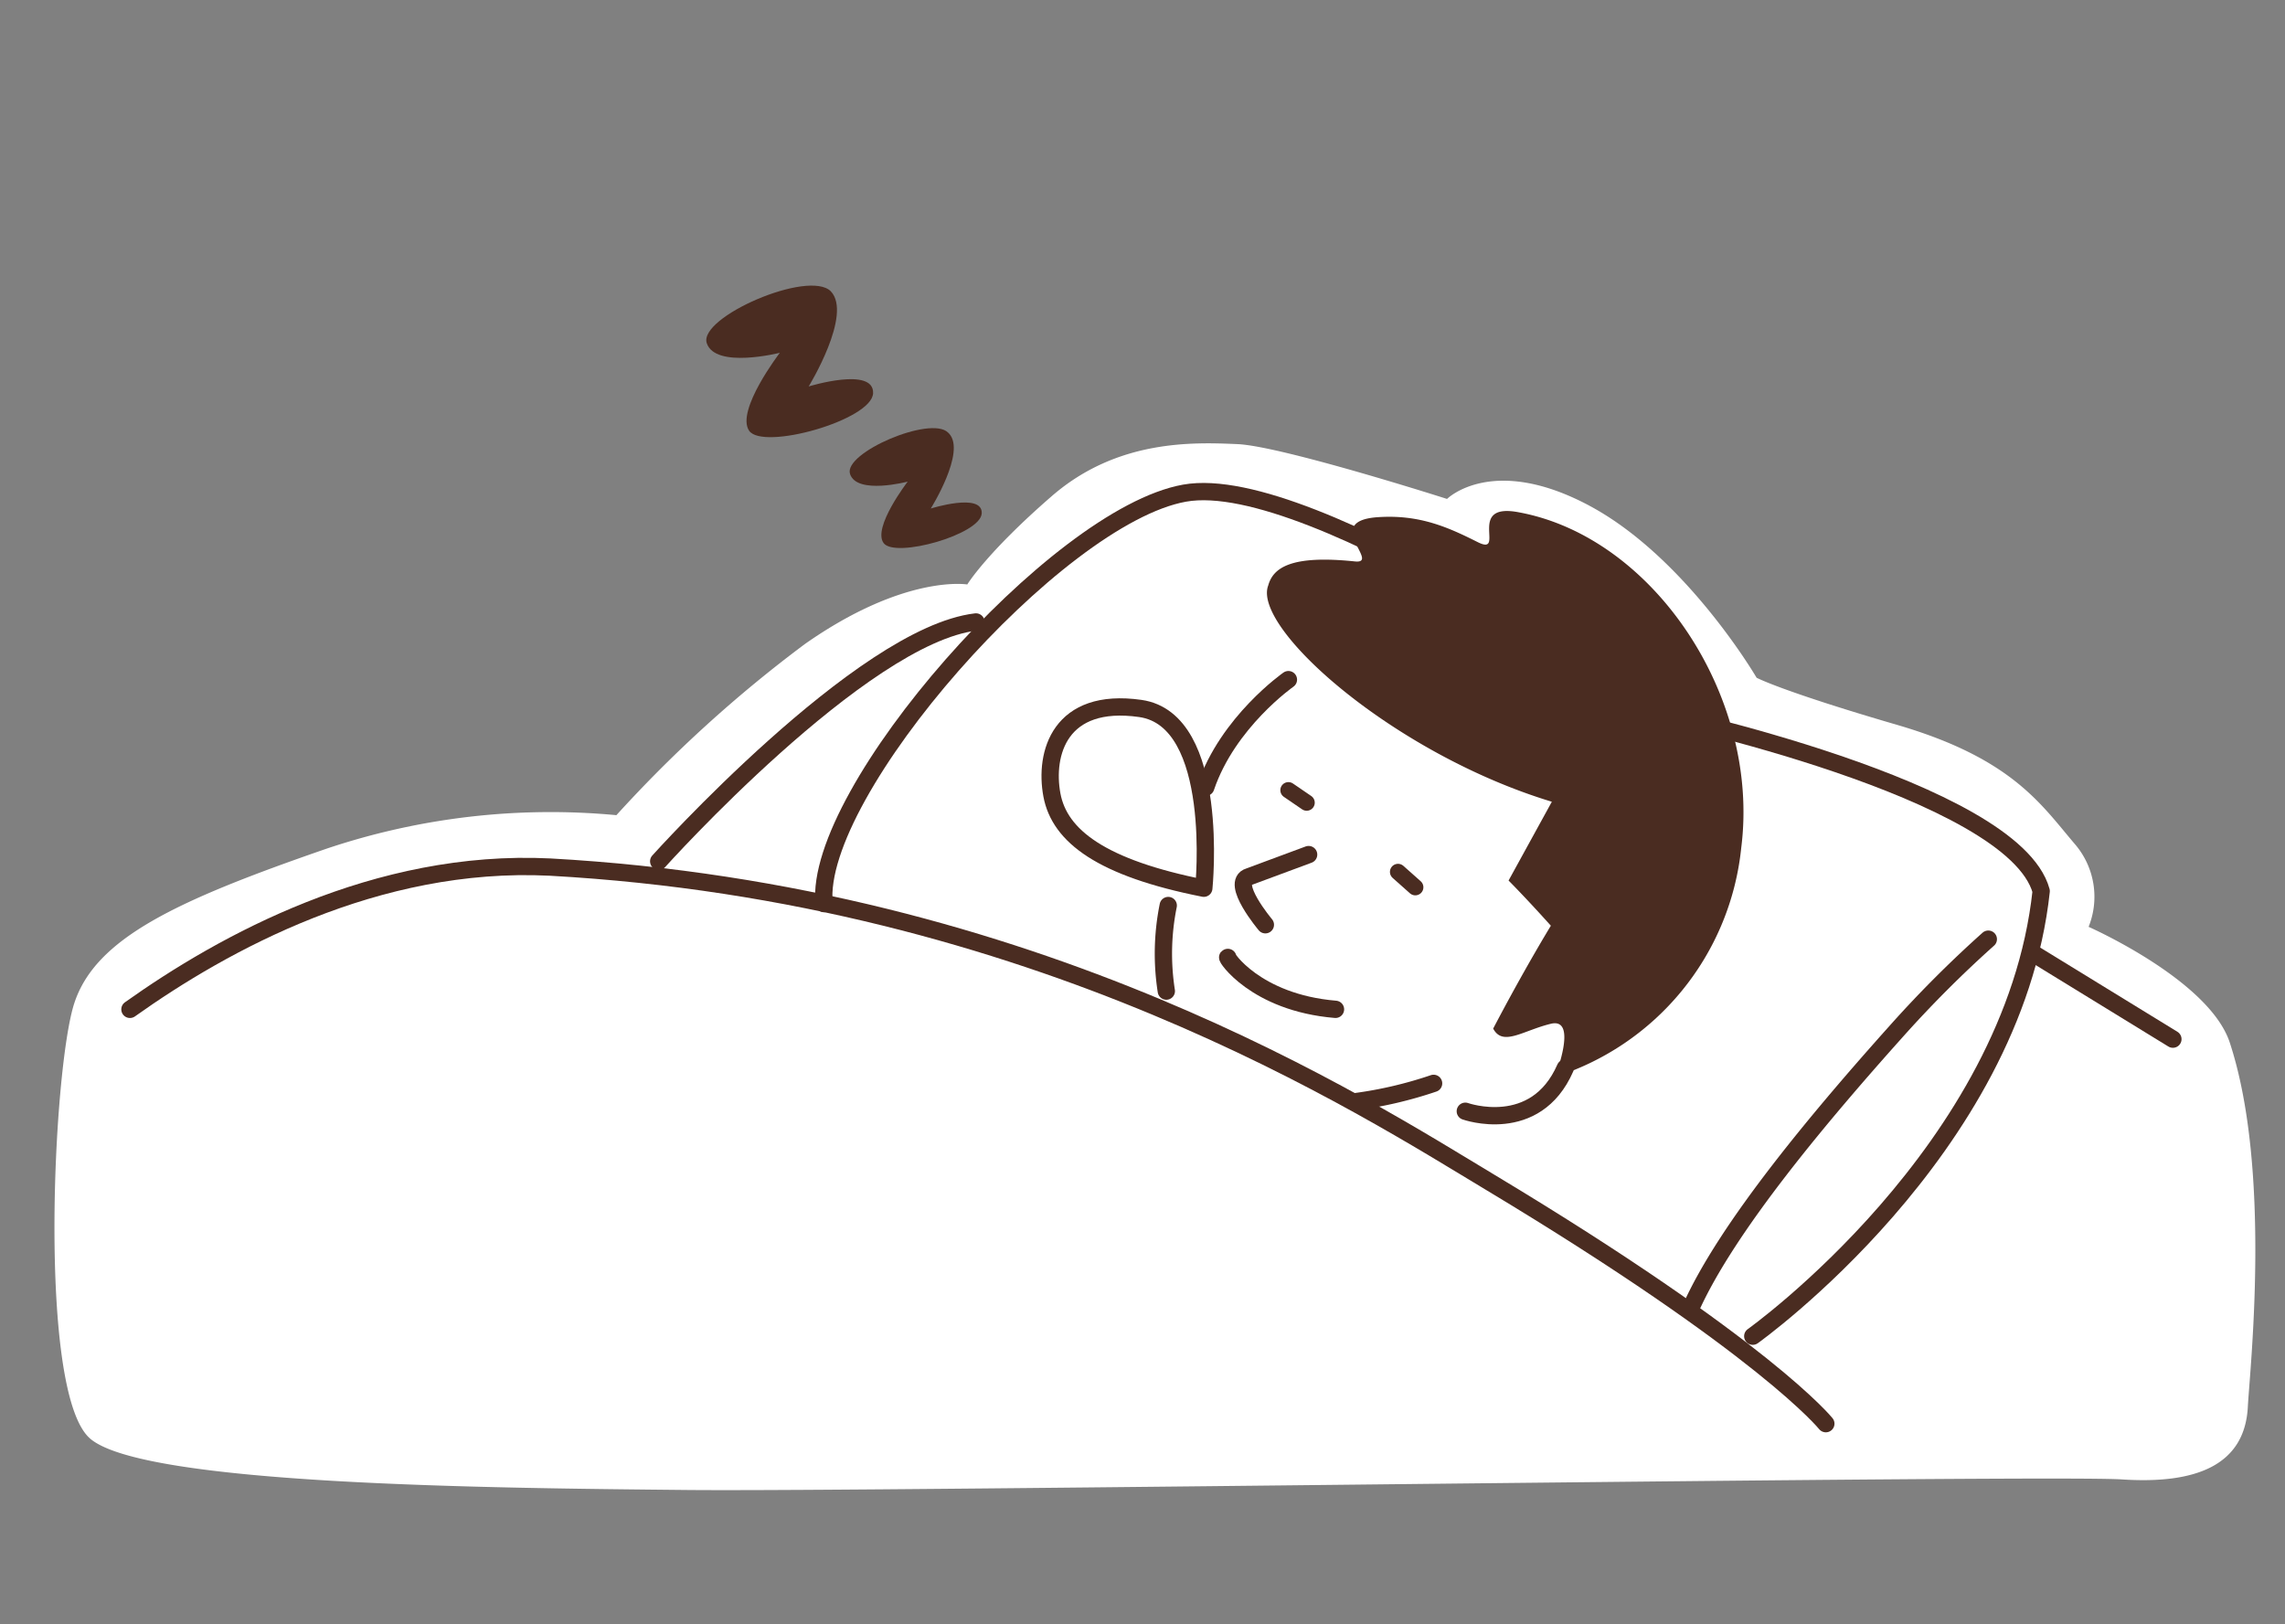
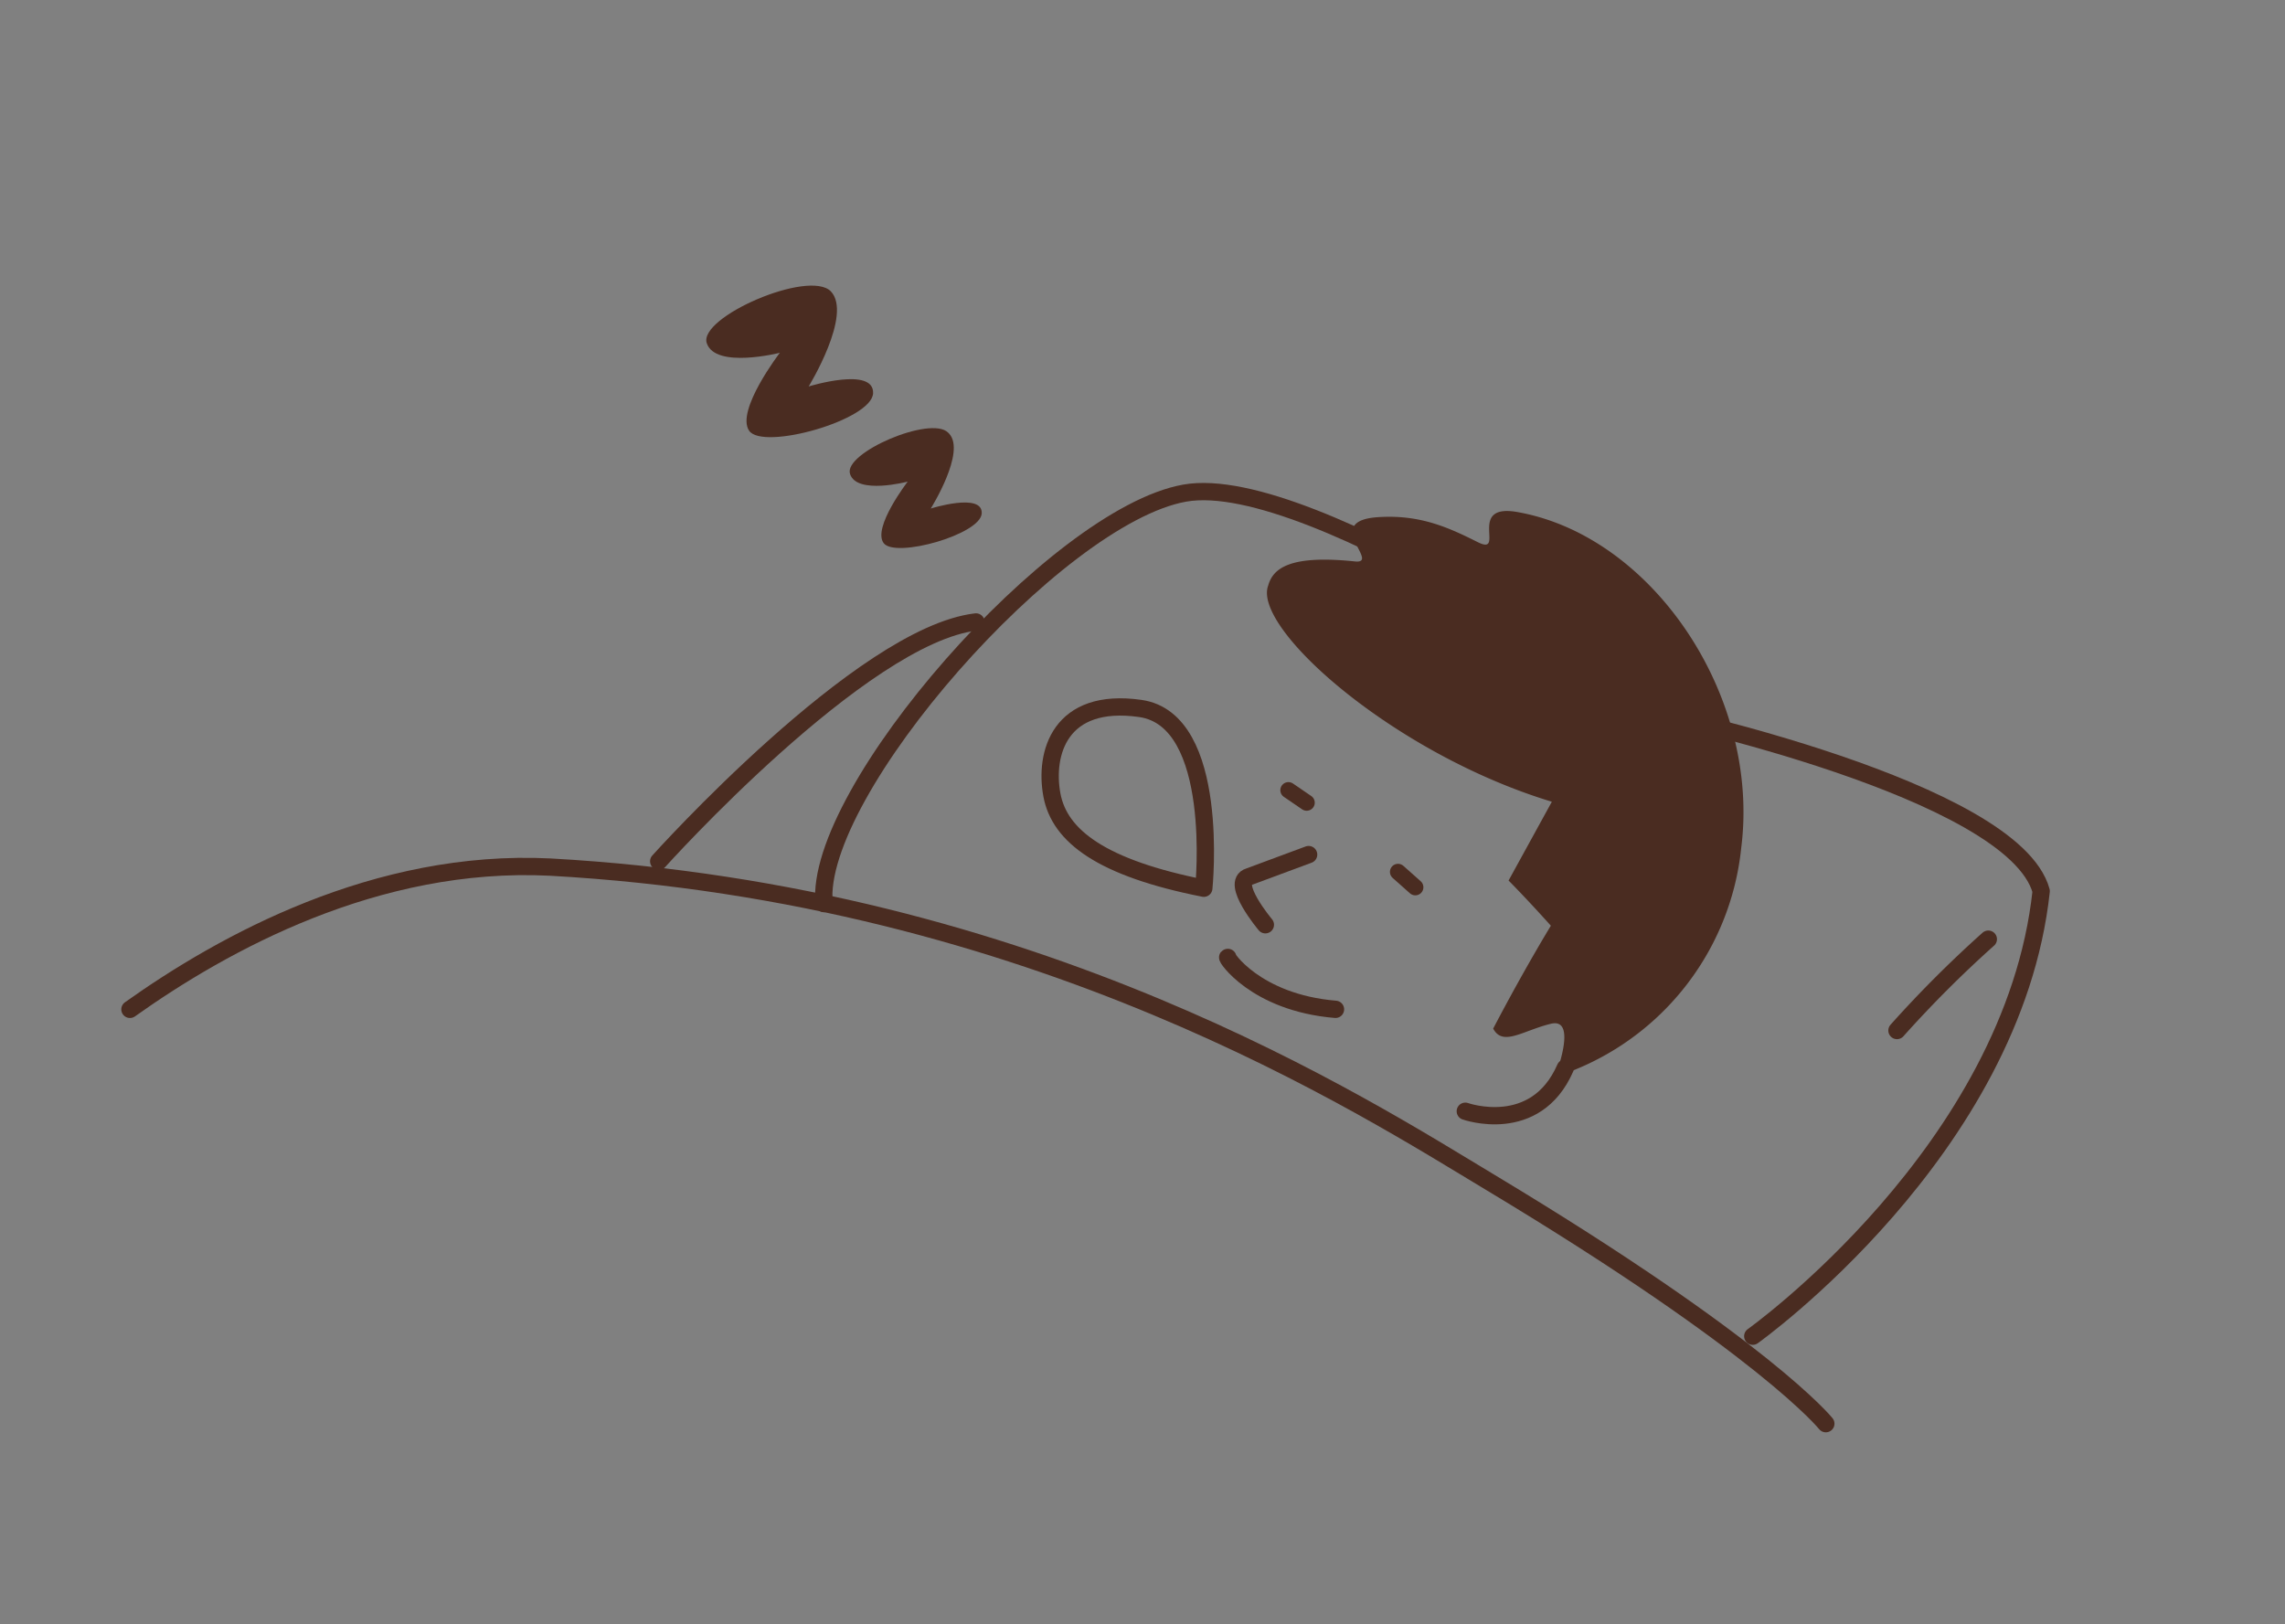
<svg xmlns="http://www.w3.org/2000/svg" width="346" height="246" viewBox="0 0 346 246">
  <rect x="0" y="0" width="346" height="246" fill="#808080" stroke="none" />
  <defs>
    <clipPath id="clip-path">
      <rect id="長方形_5351" data-name="長方形 5351" width="339.191" height="187.079" fill="none" />
    </clipPath>
  </defs>
  <g id="グループ_55052" data-name="グループ 55052" transform="translate(-911 -1430.022)">
    <rect id="長方形_13335" data-name="長方形 13335" width="346" height="246" transform="translate(911 1430.022)" fill="none" />
    <g id="アートワーク_101" data-name="アートワーク 101" transform="translate(1084.404 1563.887)">
      <g id="グループ_31111" data-name="グループ 31111" transform="translate(-169.596 -93.54)" clip-path="url(#clip-path)">
-         <path id="パス_117502" data-name="パス 117502" d="M311.015,91.762A12.228,12.228,0,0,0,308.977,79.1c-5.1-5.969-9.462-12.956-26.932-18.051s-21.254-7.133-21.254-7.133-10.627-18.2-25.33-26.058-21.545-1.019-21.545-1.019-25.039-8.007-31.735-8.3-18.2-.728-28.1,7.861-12.811,13.393-12.811,13.393-9.462-1.6-24.6,9.026A200.311,200.311,0,0,0,88.139,74.729a106.561,106.561,0,0,0-43.964,5.1C21.465,87.686,9.237,93.363,6.034,103.262S.5,161.929,8.364,169.062s61.142,7.57,90.4,7.861,206.281-2.329,217.344-1.6,18.634-2.038,19.07-11.064c.291-5.532,3.639-35.812-2.766-55.173-3.2-9.462-21.4-17.469-21.4-17.469" transform="translate(1.39 8.394)" fill="#fff" />
        <path id="パス_117503" data-name="パス 117503" d="M223.742,151.343s39.451-28.1,43.673-67.4C263.193,68.51,209.039,57.01,209.039,57.01s-51.825-36.831-71.332-33.337S81.515,68.947,83.116,85.834" transform="translate(37.857 10.683)" fill="none" stroke="#4a2c21" stroke-linecap="round" stroke-linejoin="round" stroke-width="2.62" />
        <path id="パス_117504" data-name="パス 117504" d="M10.9,84.074C25.021,74.03,48.167,61.219,74.517,62.529c73.661,4.076,123.448,36.394,142.373,47.749,41.635,25.039,50.806,36.539,50.806,36.539" transform="translate(4.968 28.456)" fill="none" stroke="#4a2c21" stroke-linecap="round" stroke-linejoin="round" stroke-width="2.62" />
        <path id="パス_117505" data-name="パス 117505" d="M100.666,17.51c-2.62-2.62-15.868,3.057-14.849,6.26s8.735,1.165,8.735,1.165-5.386,6.988-3.639,9.317,14.7-1.31,14.849-4.513-7.716-.728-7.716-.728,5.386-8.589,2.766-11.355" transform="translate(39.086 7.674)" fill="#4a2c21" />
        <path id="パス_117506" data-name="パス 117506" d="M89.7,2.868C86.354-.48,69.613,6.8,70.923,10.729s11.064,1.456,11.064,1.456-6.7,8.735-4.658,11.792,18.634-1.6,18.779-5.677-9.754-1.019-9.754-1.019S93.05,6.362,89.7,2.868" transform="translate(32.29 0.917)" fill="#4a2c21" />
        <path id="パス_117507" data-name="パス 117507" d="M65.9,73.248S96.616,39.038,113.94,37" transform="translate(30.034 16.863)" fill="none" stroke="#4a2c21" stroke-linecap="round" stroke-linejoin="round" stroke-width="2.62" />
-         <line id="線_3240" data-name="線 3240" x2="21.108" y2="12.956" transform="translate(304.108 104.087)" fill="none" stroke="#4a2c21" stroke-linecap="round" stroke-linejoin="round" stroke-width="2.62" />
-         <path id="パス_117508" data-name="パス 117508" d="M138.4,87.766A62.159,62.159,0,0,0,150.192,85" transform="translate(63.077 38.739)" fill="none" stroke="#4a2c21" stroke-linecap="round" stroke-linejoin="round" stroke-width="2.62" />
-         <path id="パス_117509" data-name="パス 117509" d="M119.129,66.5a36.684,36.684,0,0,0-.291,12.956" transform="translate(53.96 30.308)" fill="none" stroke="#4a2c21" stroke-linecap="round" stroke-linejoin="round" stroke-width="2.62" />
-         <path id="パス_117510" data-name="パス 117510" d="M135.32,43s-9.171,6.405-12.52,16.3" transform="translate(55.967 19.598)" fill="none" stroke="#4a2c21" stroke-linecap="round" stroke-linejoin="round" stroke-width="2.62" />
        <path id="パス_117511" data-name="パス 117511" d="M125.109,71.9c-.437-.291,4.076,6.842,16.3,7.861" transform="translate(57.006 32.766)" fill="none" stroke="#4a2c21" stroke-linecap="round" stroke-linejoin="round" stroke-width="2.62" />
        <path id="パス_117512" data-name="パス 117512" d="M136.6,61.2l-9.026,3.348c-2.912.873,2.475,7.279,2.475,7.279" transform="translate(57.748 27.892)" fill="none" stroke="#4a2c21" stroke-linecap="round" stroke-linejoin="round" stroke-width="2.62" />
        <path id="パス_117513" data-name="パス 117513" d="M164.94,83.4c-4.513,10.336-15.14,6.551-15.14,6.551" transform="translate(68.272 38.01)" fill="none" stroke="#4a2c21" stroke-linecap="round" stroke-linejoin="round" stroke-width="2.62" />
        <line id="線_3241" data-name="線 3241" x2="2.62" y2="2.329" transform="translate(207.882 91.713)" fill="none" stroke="#4a2c21" stroke-linecap="round" stroke-linejoin="round" stroke-width="2.446" />
        <line id="線_3242" data-name="線 3242" x1="2.766" y1="1.892" transform="translate(191.286 79.339)" fill="none" stroke="#4a2c21" stroke-linecap="round" stroke-linejoin="round" stroke-width="2.446" />
        <path id="パス_117514" data-name="パス 117514" d="M129.884,73.295s2.62-25.476-9.608-27.223-14.558,6.842-13.393,13.1S114.453,70.237,129.884,73.295Z" transform="translate(48.591 20.893)" fill="none" stroke="#4a2c21" stroke-linecap="round" stroke-linejoin="round" stroke-width="2.62" />
-         <path id="パス_117515" data-name="パス 117515" d="M218.328,70A174.833,174.833,0,0,0,204.5,83.83c-11.209,12.52-25.767,29.7-31.3,42.217" transform="translate(78.937 31.903)" fill="none" stroke="#4a2c21" stroke-linecap="round" stroke-linejoin="round" stroke-width="2.62" />
+         <path id="パス_117515" data-name="パス 117515" d="M218.328,70A174.833,174.833,0,0,0,204.5,83.83" transform="translate(78.937 31.903)" fill="none" stroke="#4a2c21" stroke-linecap="round" stroke-linejoin="round" stroke-width="2.62" />
        <path id="パス_117516" data-name="パス 117516" d="M172.452,111.263a40.761,40.761,0,0,0,28.533-34.793c2.911-22.855-13.247-47.021-33.628-50.806-8.152-1.6-1.892,6.7-6.26,4.513s-8.735-4.222-15.14-3.785c-8.589.582.582,7.133-3.494,6.7-9.754-1.019-12.374,1.019-13.1,3.639-2.475,6.405,18.925,25.476,42.945,32.755L165.755,81.42s2.62,2.62,6.405,6.842c0,0-3.931,6.405-8.735,15.577,1.456,2.766,4.513.291,8.735-.728s.582,8.152.582,8.152" transform="translate(58.868 11.603)" fill="#4a2c21" />
      </g>
    </g>
  </g>
</svg>